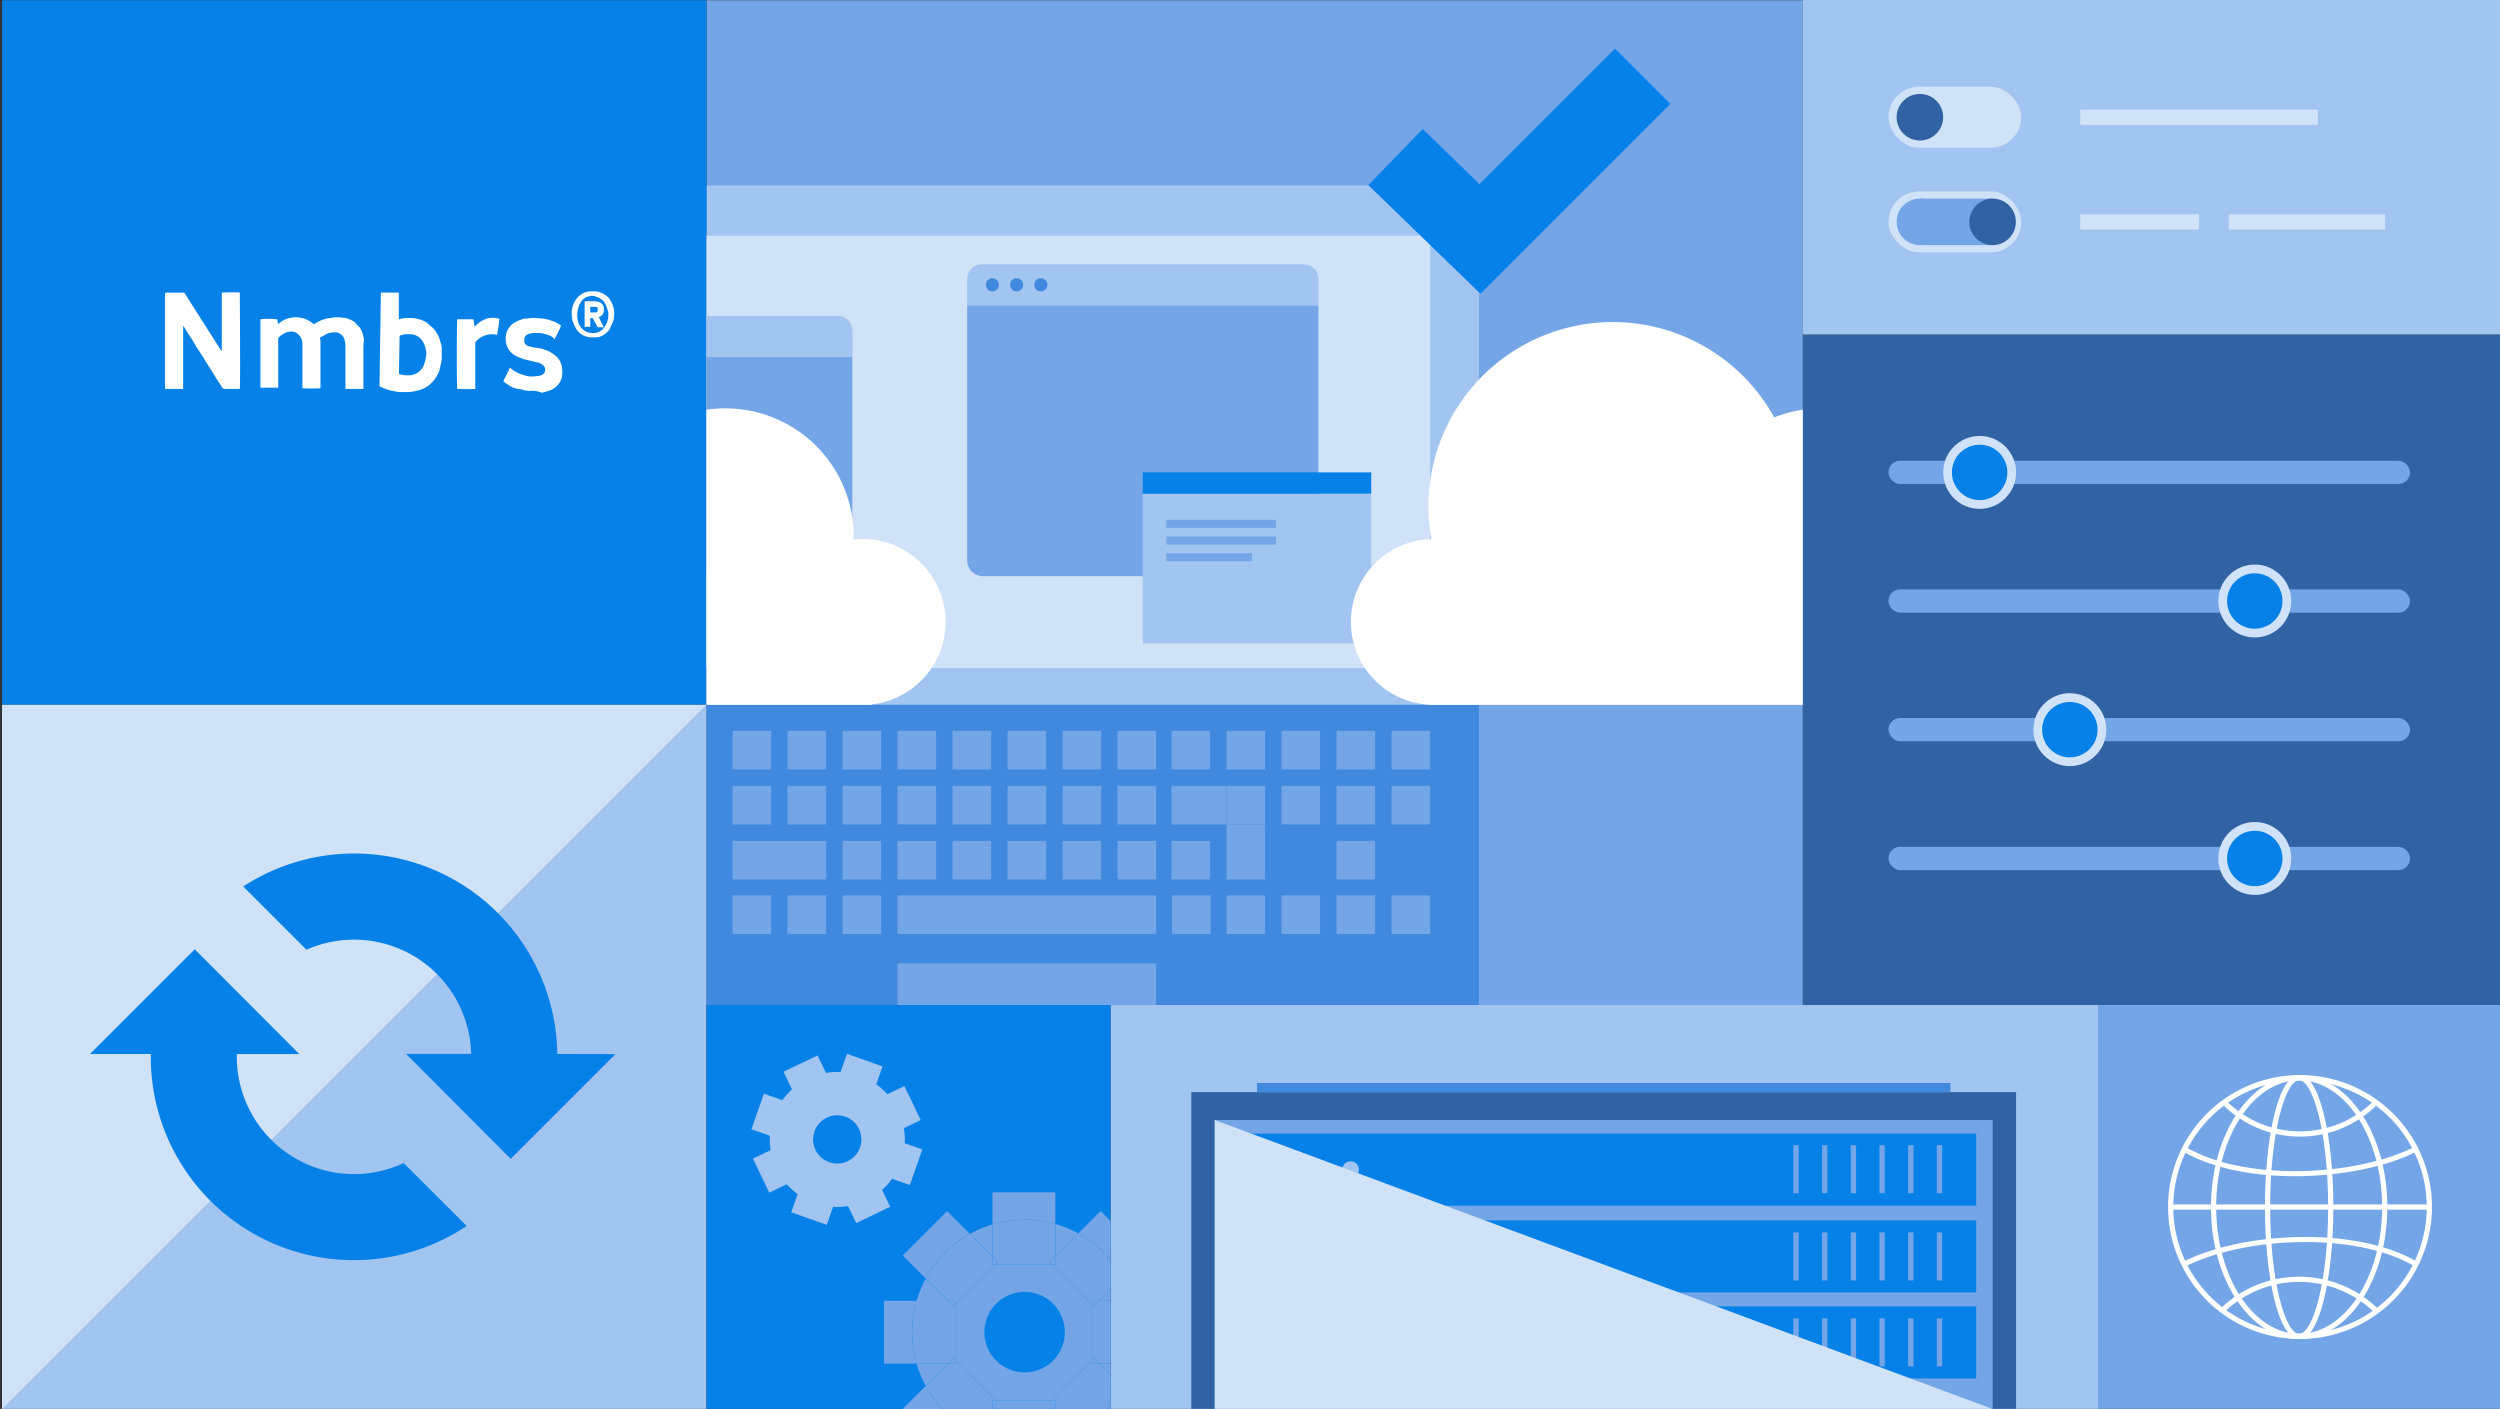
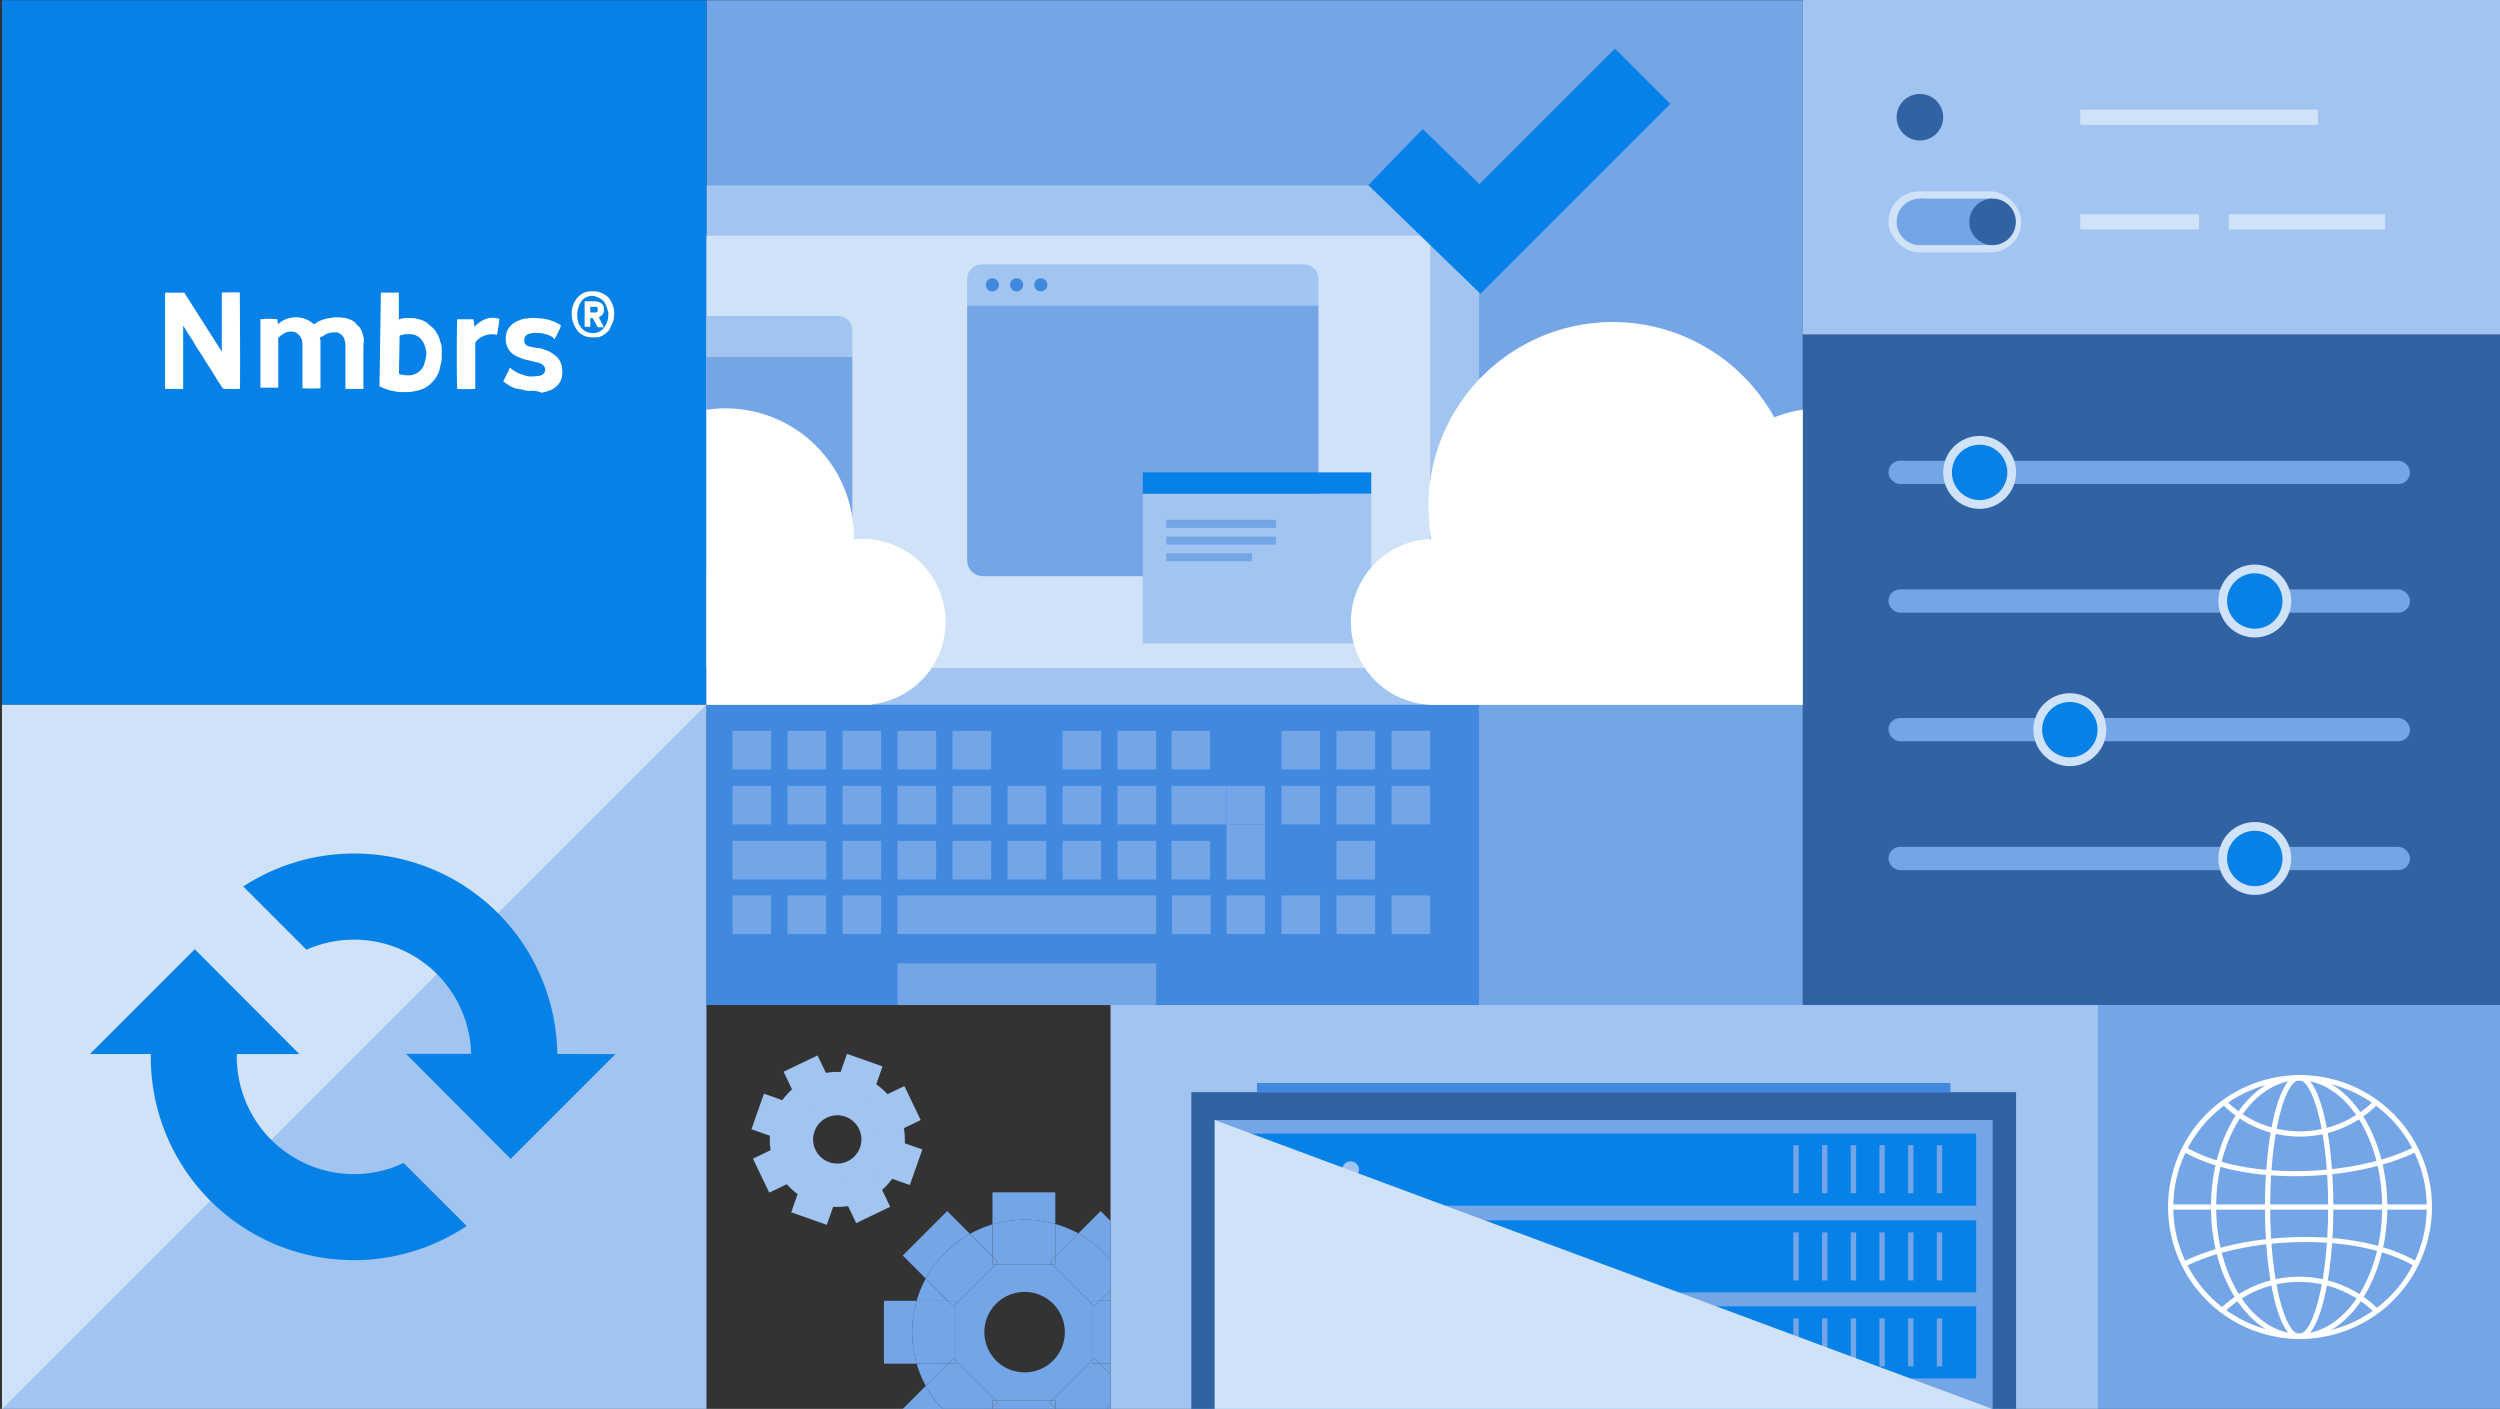
<svg xmlns="http://www.w3.org/2000/svg" viewBox="0 0 960 541">
  <rect x="0" y="0" width="960" height="541" fill="#333333" stroke="none" />
  <defs>
    <style>.cls-1{isolation:isolate;}.cls-2{fill:#a1c4f0;}.cls-3{fill:#73a5e7;}.cls-4,.cls-9{fill:#d0e2f7;}.cls-5{fill:#0581e7;}.cls-6{fill:#3163a4;}.cls-7{fill:#4189de;}.cls-8{fill:#fff;}.cls-9{mix-blend-mode:multiply;}</style>
  </defs>
  <g class="cls-1">
    <g id="Layer_1" data-name="Layer 1">
      <rect class="cls-2" x="426.44" y="385.93" width="379.19" height="155.16" />
      <rect class="cls-3" x="271.29" y="0.08" width="421" height="385.84" />
      <path class="cls-2" d="M271.29,71.2H552.94a15,15,0,0,1,15,15V270.65a0,0,0,0,1,0,0H271.29a0,0,0,0,1,0,0V71.2A0,0,0,0,1,271.29,71.2Z" />
      <rect class="cls-2" x="0.79" y="270.58" width="270.5" height="270.5" />
      <polygon class="cls-4" points="0.79 270.58 271.29 270.58 0.79 541.08 0.79 270.58" />
      <rect class="cls-5" x="0.79" y="0.08" width="270.5" height="270.5" />
      <path class="cls-5" d="M214,404.73A78,78,0,0,0,93.41,340.41l24.28,24.28a45,45,0,0,1,63.24,40h-25L196.1,445l40.22-40.22Z" />
      <path class="cls-5" d="M135.93,450.86a45.08,45.08,0,0,1-45-45c0-.37,0-.73,0-1.1h24L74.77,364.51,34.55,404.73H57.9c0,.37,0,.73,0,1.1a78,78,0,0,0,121.31,64.94L155,446.6A44.78,44.78,0,0,1,135.93,450.86Z" />
      <rect class="cls-6" x="692.29" y="128.49" width="268.5" height="257.44" />
      <rect class="cls-2" x="692.29" y="-0.25" width="268.5" height="128.7" />
-       <rect class="cls-4" x="725.17" y="33.29" width="50.99" height="23.44" rx="11.72" />
      <rect class="cls-3" x="725.17" y="176.93" width="200.28" height="8.93" rx="4.46" />
      <rect class="cls-4" x="798.82" y="42.08" width="91.25" height="5.86" />
      <rect class="cls-4" x="798.82" y="82.27" width="45.63" height="5.86" />
      <rect class="cls-4" x="855.84" y="82.27" width="60.05" height="5.86" />
      <circle class="cls-4" cx="760.18" cy="181.4" r="14" />
      <circle class="cls-5" cx="760.18" cy="181.4" r="10.64" />
      <circle class="cls-6" cx="737.24" cy="45.01" r="8.94" />
      <rect class="cls-4" x="725.17" y="73.48" width="50.99" height="23.44" rx="11.72" />
      <rect class="cls-3" x="725.17" y="226.33" width="200.28" height="8.93" rx="4.46" />
      <circle class="cls-4" cx="865.84" cy="230.79" r="14" />
      <circle class="cls-5" cx="865.84" cy="230.79" r="10.64" />
      <rect class="cls-3" x="725.17" y="325.19" width="200.28" height="8.93" rx="4.46" />
      <circle class="cls-4" cx="865.84" cy="329.65" r="14" />
      <circle class="cls-5" cx="865.84" cy="329.65" r="10.64" />
      <rect class="cls-3" x="725.17" y="275.72" width="200.28" height="8.93" rx="4.46" />
      <circle class="cls-4" cx="794.82" cy="280.19" r="14" />
      <circle class="cls-5" cx="794.82" cy="280.19" r="10.64" />
      <rect class="cls-3" x="737.24" y="76.25" width="27.91" height="17.88" />
      <circle class="cls-3" cx="737.24" cy="85.2" r="8.94" />
      <circle class="cls-6" cx="765.15" cy="85.2" r="8.94" />
      <rect class="cls-4" x="271.29" y="90.5" width="277.88" height="166.08" />
      <rect class="cls-7" x="271.29" y="270.65" width="296.62" height="115.28" />
      <path class="cls-3" d="M271.29,137.07h56a0,0,0,0,1,0,0V212.2a6.81,6.81,0,0,1-6.81,6.81h-49.2a0,0,0,0,1,0,0V137.07A0,0,0,0,1,271.29,137.07Z" />
      <path class="cls-2" d="M271.29,121.33h50.5a5.51,5.51,0,0,1,5.51,5.51v10.23a0,0,0,0,1,0,0h-56a0,0,0,0,1,0,0V121.33A0,0,0,0,1,271.29,121.33Z" />
      <path class="cls-3" d="M371.39,117.24H506.28a0,0,0,0,1,0,0v97.94a6.08,6.08,0,0,1-6.08,6.08H377.48a6.08,6.08,0,0,1-6.08-6.08V117.24A0,0,0,0,1,371.39,117.24Z" />
      <path class="cls-2" d="M377.08,101.5H500.77a5.51,5.51,0,0,1,5.51,5.51v10.23a0,0,0,0,1,0,0H371.39a0,0,0,0,1,0,0v-10A5.69,5.69,0,0,1,377.08,101.5Z" />
      <circle class="cls-7" cx="381.07" cy="109.37" r="2.52" />
      <circle class="cls-7" cx="390.37" cy="109.37" r="2.52" />
      <circle class="cls-7" cx="399.67" cy="109.37" r="2.52" />
      <rect class="cls-2" x="438.83" y="189.57" width="87.72" height="57.49" />
      <rect class="cls-5" x="438.83" y="181.4" width="87.72" height="8.18" />
      <rect class="cls-3" x="447.86" y="199.62" width="42.14" height="3.07" />
      <rect class="cls-3" x="447.86" y="206.04" width="42.14" height="3.07" />
      <rect class="cls-3" x="447.86" y="212.46" width="32.93" height="3.07" />
      <rect class="cls-3" x="281.29" y="280.65" width="14.82" height="14.82" />
      <rect class="cls-3" x="302.41" y="280.65" width="14.82" height="14.82" />
      <rect class="cls-3" x="323.53" y="280.65" width="14.82" height="14.82" />
      <rect class="cls-3" x="344.65" y="280.65" width="14.82" height="14.82" />
      <rect class="cls-3" x="365.78" y="280.65" width="14.82" height="14.82" />
-       <rect class="cls-3" x="386.9" y="280.65" width="14.82" height="14.82" />
      <rect class="cls-3" x="408.02" y="280.65" width="14.82" height="14.82" />
      <rect class="cls-3" x="429.14" y="280.65" width="14.82" height="14.82" />
      <rect class="cls-3" x="281.29" y="301.77" width="14.82" height="14.82" />
      <rect class="cls-3" x="302.41" y="301.77" width="14.82" height="14.82" />
      <rect class="cls-3" x="323.53" y="301.77" width="14.82" height="14.82" />
      <rect class="cls-3" x="344.65" y="301.77" width="14.82" height="14.82" />
      <rect class="cls-3" x="365.78" y="301.77" width="14.82" height="14.82" />
      <rect class="cls-3" x="386.9" y="301.77" width="14.82" height="14.82" />
      <rect class="cls-3" x="408.02" y="301.77" width="14.82" height="14.82" />
      <rect class="cls-3" x="429.14" y="301.77" width="14.82" height="14.82" />
      <rect class="cls-3" x="281.29" y="322.9" width="35.95" height="14.82" />
      <rect class="cls-3" x="323.53" y="322.9" width="14.82" height="14.82" />
      <rect class="cls-3" x="344.65" y="322.9" width="14.82" height="14.82" />
      <rect class="cls-3" x="365.78" y="322.9" width="14.82" height="14.82" />
      <rect class="cls-3" x="386.9" y="322.9" width="14.82" height="14.82" />
      <rect class="cls-3" x="408.02" y="322.9" width="14.82" height="14.82" />
      <rect class="cls-3" x="429.14" y="322.9" width="14.82" height="14.82" />
      <rect class="cls-3" x="449.86" y="280.65" width="14.82" height="14.82" />
-       <rect class="cls-3" x="470.98" y="280.65" width="14.82" height="14.82" />
      <rect class="cls-3" x="492.1" y="280.65" width="14.82" height="14.82" />
      <rect class="cls-3" x="513.22" y="280.65" width="14.82" height="14.82" />
      <rect class="cls-3" x="534.35" y="280.65" width="14.82" height="14.82" />
      <rect class="cls-3" x="449.86" y="301.77" width="21.12" height="14.82" />
      <rect class="cls-3" x="470.98" y="301.77" width="14.82" height="14.82" />
      <rect class="cls-3" x="492.1" y="301.77" width="14.82" height="14.82" />
      <rect class="cls-3" x="513.22" y="301.77" width="14.82" height="14.82" />
      <rect class="cls-3" x="534.35" y="301.77" width="14.82" height="14.82" />
      <rect class="cls-3" x="449.86" y="322.9" width="14.82" height="14.82" />
      <rect class="cls-3" x="470.98" y="316.6" width="14.82" height="21.12" />
      <rect class="cls-3" x="513.22" y="322.9" width="14.82" height="14.82" />
      <rect class="cls-3" x="281.29" y="343.85" width="14.82" height="14.82" />
      <rect class="cls-3" x="302.41" y="343.85" width="14.82" height="14.82" />
      <rect class="cls-3" x="323.53" y="343.85" width="14.82" height="14.82" />
      <rect class="cls-3" x="470.98" y="343.85" width="14.82" height="14.82" />
      <rect class="cls-3" x="450.06" y="343.85" width="14.82" height="14.82" />
      <rect class="cls-3" x="344.65" y="343.85" width="99.31" height="14.82" />
      <rect class="cls-3" x="492.1" y="343.85" width="14.82" height="14.82" />
      <rect class="cls-3" x="513.22" y="343.85" width="14.82" height="14.82" />
      <rect class="cls-3" x="534.35" y="343.85" width="14.82" height="14.82" />
      <rect class="cls-3" x="344.65" y="369.9" width="99.31" height="16.03" />
      <polygon class="cls-5" points="568.47 112.79 525.44 71.09 546.32 49.55 568.13 70.7 620.16 18.67 641.38 39.88 568.47 112.79" />
-       <rect class="cls-5" x="271.29" y="385.93" width="155.16" height="155.16" />
      <rect class="cls-3" x="805.63" y="385.93" width="155.16" height="155.16" />
      <path class="cls-8" d="M681.31,160.28A70.8,70.8,0,0,0,549.63,207a31.83,31.83,0,0,0-1.11,63.58v.08H692.29V157.31A49.15,49.15,0,0,0,681.31,160.28Z" />
      <path class="cls-8" d="M331.33,207a31,31,0,0,0-3.49.2c0-.37,0-.73,0-1.1a49.28,49.28,0,0,0-49.28-49.29,50,50,0,0,0-7.29.54V270.65h63.54v-.19a31.85,31.85,0,0,0-3.5-63.5Z" />
      <path class="cls-8" d="M883.21,514.17a50.67,50.67,0,1,1,50.67-50.66A50.72,50.72,0,0,1,883.21,514.17Zm0-99.33a48.67,48.67,0,1,0,48.67,48.67A48.72,48.72,0,0,0,883.21,414.84Z" />
      <rect class="cls-8" x="833.54" y="462.51" width="99.34" height="2" />
      <path class="cls-8" d="M883.21,436.45a41.8,41.8,0,0,1-29.64-12.26l1.41-1.41a40,40,0,0,0,56.46,0l1.41,1.41A41.8,41.8,0,0,1,883.21,436.45Z" />
      <path class="cls-8" d="M912.08,504.33a41.36,41.36,0,0,0-58.41,0l-1.42-1.41a43.35,43.35,0,0,1,61.25,0Z" />
      <path class="cls-8" d="M882.88,514.17c-4.81,0-7.85-8.32-9.56-15.31-2.31-9.45-3.58-22-3.58-35.35s1.27-25.91,3.58-35.36c1.71-7,4.75-15.31,9.56-15.31s7.84,8.32,9.55,15.31c2.31,9.45,3.58,22,3.58,35.36s-1.27,25.9-3.58,35.35C890.72,505.85,887.68,514.17,882.88,514.17Zm0-99.33c-5.27,0-11.14,20-11.14,48.67s5.87,48.66,11.14,48.66,11.13-20,11.13-48.66S888.14,414.84,882.88,414.84Z" />
      <path class="cls-8" d="M882.88,514.17c-18.68,0-33.87-22.73-33.87-50.66s15.19-50.67,33.87-50.67,33.86,22.73,33.86,50.67S901.55,514.17,882.88,514.17Zm0-99.33c-17.57,0-31.87,21.83-31.87,48.67s14.3,48.66,31.87,48.66,31.86-21.83,31.86-48.66S900.45,414.84,882.88,414.84Z" />
      <path class="cls-8" d="M838.84,486.51l-.93-1.77c22.46-11.71,66.94-14.24,90.65,0l-1,1.71C904.36,472.54,860.83,475.05,838.84,486.51Z" />
      <path class="cls-8" d="M881.23,451.67c-16.09,0-32.08-3-43.37-9.77l1-1.72c23.17,13.94,66.7,11.44,88.69,0l.93,1.78C916.74,448.06,898.93,451.67,881.23,451.67Z" />
      <path class="cls-2" d="M312.9,462A25.93,25.93,0,1,1,346,446.14,26,26,0,0,1,312.9,462Zm11.69-33.2a9.27,9.27,0,1,0,5.66,11.82A9.27,9.27,0,0,0,324.59,428.79Z" />
      <rect class="cls-2" x="336.71" y="437.14" width="14.48" height="16.58" transform="translate(-190.42 621.94) rotate(-70.6)" />
      <rect class="cls-2" x="291.51" y="421.23" width="14.48" height="16.58" transform="translate(-205.6 568.68) rotate(-70.6)" />
      <rect class="cls-2" x="305.11" y="452.84" width="16.58" height="14.48" transform="translate(-224.65 602.9) rotate(-70.6)" />
      <rect class="cls-2" x="321.02" y="407.63" width="16.58" height="14.48" transform="translate(-171.38 587.72) rotate(-70.6)" />
      <rect class="cls-2" x="324.47" y="450.79" width="14.48" height="16.58" transform="translate(-165.84 188.46) rotate(-25.61)" />
      <rect class="cls-2" x="303.76" y="407.58" width="14.48" height="16.58" transform="translate(-149.17 175.22) rotate(-25.6)" />
      <rect class="cls-2" x="291.46" y="440.59" width="16.58" height="14.48" transform="translate(-164.09 173.51) rotate(-25.6)" />
      <rect class="cls-2" x="334.67" y="419.88" width="16.58" height="14.48" transform="translate(-150.9 190.15) rotate(-25.6)" />
      <path class="cls-3" d="M352,523.65a42.57,42.57,0,0,0,3.52,8.56l8.56-8.56Z" />
      <path class="cls-3" d="M355.48,491a42.89,42.89,0,0,0-3.52,8.57H364Z" />
      <path class="cls-3" d="M414.07,473.62a42.94,42.94,0,0,0-8.83-3.6v12.43Z" />
      <polygon class="cls-3" points="405.24 541.08 405.61 541.08 405.24 540.72 405.24 541.08" />
      <path class="cls-3" d="M381.11,470.17a43.09,43.09,0,0,0-8.64,3.65l8.64,8.63Z" />
      <polygon class="cls-3" points="426.44 495.38 422.31 499.52 426.44 499.52 426.44 495.38" />
      <polygon class="cls-3" points="426.44 527.79 426.44 523.65 422.3 523.65 426.44 527.79" />
      <path class="cls-3" d="M419.29,522.4V500.77L404,485.47H382.36l-15.3,15.3V522.4l15.3,15.3H404ZM378,511.58A15.45,15.45,0,1,1,393.45,527,15.46,15.46,0,0,1,378,511.58Z" />
      <polygon class="cls-3" points="380.74 541.08 381.11 541.08 381.11 540.71 380.74 541.08" />
      <polygon class="cls-3" points="420.17 521.52 422.3 523.65 426.44 523.65 426.44 499.52 422.31 499.52 420.17 501.65 419.29 500.77 419.29 522.4 420.17 521.52" />
      <path class="cls-3" d="M352,499.52H339.44v24.13H352a42.94,42.94,0,0,1,0-24.13Z" />
      <path class="cls-3" d="M366.18,521.52l.88.88V500.77l-.88.88L364,499.52H352a42.94,42.94,0,0,0,0,24.13H364Z" />
      <polygon class="cls-3" points="403.1 538.58 403.99 537.7 382.36 537.7 383.24 538.58 381.11 540.71 381.11 541.08 405.24 541.08 405.24 540.72 403.1 538.58" />
      <path class="cls-3" d="M405.24,470V457.85H381.11v12.32a43.32,43.32,0,0,1,12.34-1.8A42.89,42.89,0,0,1,405.24,470Z" />
      <path class="cls-3" d="M383.24,484.59l-.88.88H404l-.88-.88,2.13-2.14V470a42.89,42.89,0,0,0-11.79-1.65,43.32,43.32,0,0,0-12.34,1.8v12.28Z" />
      <path class="cls-3" d="M425,541.08h1.46v-1.64C426,540,425.48,540.55,425,541.08Z" />
      <path class="cls-3" d="M426.44,527.79l-4.14-4.14h-3V522.4L404,537.7h1.25v3l.37.36H425c.5-.53,1-1.08,1.46-1.64Z" />
      <polygon class="cls-3" points="419.29 522.4 419.29 523.65 422.3 523.65 420.17 521.52 419.29 522.4" />
      <polygon class="cls-3" points="405.24 540.72 405.24 537.7 403.99 537.7 403.1 538.58 405.24 540.72" />
      <path class="cls-3" d="M372.47,473.82l-8.76-8.77-17.06,17.07,8.83,8.83A43.59,43.59,0,0,1,372.47,473.82Z" />
      <path class="cls-3" d="M367.06,499.52v1.25l15.3-15.3h-1.25v-3l-8.64-8.63a43.59,43.59,0,0,0-17,17.13l8.56,8.57Z" />
      <polygon class="cls-3" points="364.04 499.52 366.18 501.65 367.06 500.77 367.06 499.52 364.04 499.52" />
      <polygon class="cls-3" points="381.11 482.45 381.11 485.47 382.36 485.47 383.24 484.59 381.11 482.45" />
      <path class="cls-3" d="M355.48,532.21l-8.84,8.84,0,0h15.23A43,43,0,0,1,355.48,532.21Z" />
      <path class="cls-3" d="M380.74,541.08l.37-.37v-3h1.25l-15.3-15.3v1.25h-3l-8.56,8.56a43,43,0,0,0,6.43,8.87Z" />
      <polygon class="cls-3" points="364.04 523.65 367.06 523.65 367.06 522.4 366.18 521.51 364.04 523.65" />
      <polygon class="cls-3" points="382.36 537.7 381.11 537.7 381.11 540.71 383.24 538.58 382.36 537.7" />
      <path class="cls-3" d="M426.44,483.72V468.86l-3.8-3.81-8.57,8.57A43.49,43.49,0,0,1,426.44,483.72Z" />
      <path class="cls-3" d="M405.24,485.47H404l15.3,15.3v-1.25h3l4.13-4.14V483.72a43.49,43.49,0,0,0-12.37-10.1l-8.83,8.83Z" />
      <polygon class="cls-3" points="422.31 499.52 419.29 499.52 419.29 500.77 420.17 501.65 422.31 499.52" />
      <polygon class="cls-3" points="405.24 482.45 403.11 484.59 403.99 485.47 405.24 485.47 405.24 482.45" />
      <rect class="cls-6" x="457.47" y="419.39" width="316.71" height="121.86" />
      <rect class="cls-3" x="466.46" y="430.09" width="298.74" height="110.99" />
      <rect class="cls-5" x="472.8" y="501.64" width="286.06" height="27.67" />
      <rect class="cls-5" x="472.8" y="468.63" width="286.06" height="27.67" />
      <rect class="cls-5" x="472.8" y="435.32" width="286.06" height="27.67" />
      <circle class="cls-4" cx="487.91" cy="449.15" r="3.22" />
      <circle class="cls-3" cx="503.01" cy="449.15" r="3.22" />
      <circle class="cls-2" cx="518.62" cy="449.15" r="3.22" />
      <circle class="cls-3" cx="518.62" cy="481.91" r="3.22" />
      <circle class="cls-4" cx="502.8" cy="481.91" r="3.22" />
      <circle class="cls-2" cx="487.91" cy="481.91" r="3.22" />
      <circle class="cls-4" cx="518.62" cy="515.47" r="3.22" />
      <circle class="cls-4" cx="502.8" cy="515.47" r="3.22" />
      <circle class="cls-3" cx="487.91" cy="515.47" r="3.22" />
      <rect class="cls-3" x="688.65" y="439.74" width="2.05" height="18.45" />
      <rect class="cls-3" x="699.67" y="439.74" width="2.05" height="18.45" />
      <rect class="cls-3" x="710.69" y="439.74" width="2.05" height="18.45" />
      <rect class="cls-3" x="721.7" y="439.74" width="2.05" height="18.45" />
      <rect class="cls-3" x="732.72" y="439.74" width="2.05" height="18.45" />
      <rect class="cls-3" x="743.74" y="439.74" width="2.05" height="18.45" />
      <rect class="cls-3" x="688.65" y="473.24" width="2.05" height="18.45" />
      <rect class="cls-3" x="699.67" y="473.24" width="2.05" height="18.45" />
      <rect class="cls-3" x="710.69" y="473.24" width="2.05" height="18.45" />
      <rect class="cls-3" x="721.7" y="473.24" width="2.05" height="18.45" />
      <rect class="cls-3" x="732.72" y="473.24" width="2.05" height="18.45" />
      <rect class="cls-3" x="743.74" y="473.24" width="2.05" height="18.45" />
      <rect class="cls-3" x="688.65" y="506.25" width="2.05" height="18.45" />
      <rect class="cls-3" x="699.67" y="506.25" width="2.05" height="18.45" />
      <rect class="cls-3" x="710.69" y="506.25" width="2.05" height="18.45" />
      <rect class="cls-3" x="721.7" y="506.25" width="2.05" height="18.45" />
      <rect class="cls-3" x="732.72" y="506.25" width="2.05" height="18.45" />
      <rect class="cls-3" x="743.74" y="506.25" width="2.05" height="18.45" />
      <rect class="cls-7" x="482.69" y="415.87" width="266.27" height="3.52" />
      <polygon class="cls-9" points="466.46 430.09 765.2 541.08 466.46 541.08 466.46 430.09" />
      <g id="Integration_Logo_NMBRS-01">
        <path class="cls-8" d="M85.17,135V112.35c.47,0,6-.23,6.92,0,0,.48.24,36,0,37H86.36a1.21,1.21,0,0,1-1-.48c-.72-1.19-1.44-2.15-2.15-3.34l-1.91-3.1c-.72-1.2-1.43-2.15-2.15-3.34l-1.43-2.39c-.71-.95-1.19-1.91-1.91-2.86-.47-.72-1-1.67-1.43-2.39a39.55,39.55,0,0,0-2.15-3.34c-.47-.71-1-1.67-1.43-2.38l-.47-.72v23.62c0,.95,0,.72-.72.72h-6c-.23,0-.23,0-.23-.24h0v-36c0-.72,0-.72.71-.72h6.68L85.17,135Z" />
        <path class="cls-8" d="M139.57,149.34h-6.92V132.63a8.55,8.55,0,0,0-.48-2.62,4.13,4.13,0,0,0-2.86-2.39h-1a8.49,8.49,0,0,0-2.62.48c-1,.48-1.67,1-2.63,1.43l-.24.24c0,.24.24.72.24,1V149.1a65.43,65.43,0,0,1-6.92,0V132.4a5,5,0,0,0-1.19-3.58,4.21,4.21,0,0,0-2.15-1.43,5.94,5.94,0,0,0-2.86.23,10,10,0,0,0-2.62,1.67l-.24.24c-.24.24-.24.24-.24.48v18.85H100V122.61a30.14,30.14,0,0,1,6.44,0,5.26,5.26,0,0,1,.24,1.91,10.26,10.26,0,0,1,13.84,0c.48-.24,1.19-.71,1.67-1a13.31,13.31,0,0,1,3.34-1.19c1-.24,1.91-.24,2.62-.48H130c1,0,1.67.24,2.63.24a11.51,11.51,0,0,1,2.62,1,3.55,3.55,0,0,1,1.43,1.19l1.43,1.44a8.75,8.75,0,0,1,1.2,2.62c.24.72.24,1.19.47,1.91a29.9,29.9,0,0,0-.23,4.53v14.56Z" />
        <path class="cls-8" d="M146.25,112.35h6.68a.23.23,0,0,1,.23.24h0v10a.91.91,0,0,0,.72-.23c.48,0,1.19-.24,1.67-.24h2.39a5.18,5.18,0,0,1,1.9.24,11.44,11.44,0,0,1,3.11,1,4.43,4.43,0,0,1,1.67,1.19c.47.48,1.19,1,1.67,1.43a12.86,12.86,0,0,1,2.38,3.82c.24.72.48,1.67.72,2.39a5.2,5.2,0,0,1,.24,1.91v2.62a9.7,9.7,0,0,1-.24,2.62c-.24,1-.48,2.15-.72,3.11a12.61,12.61,0,0,1-1.67,3.1,13.55,13.55,0,0,1-2.62,2.62,10.83,10.83,0,0,1-4.54,1.91c-.71.24-1.43.24-2.38.48h-4.53c-.24,0-.72-.24-1-.24-.48,0-.95-.24-1.43-.24a16,16,0,0,1-3.1-1c-.48-.24-1.19-.48-1.67-.72Zm6.91,31.26c.24,0,.72.24,1,.24a7.27,7.27,0,0,0,2.38.24h.72a3,3,0,0,0,1.43-.24,6.13,6.13,0,0,0,4.06-3.58,20.13,20.13,0,0,0,.95-4.06,6.53,6.53,0,0,0-.24-2.14,8.28,8.28,0,0,0-.95-2.63,5.69,5.69,0,0,0-1.91-2.15,5.51,5.51,0,0,0-3.34-.95h-1.91a15,15,0,0,1-1.67.48c-.24,0-.24.24-.24.47h0v.24l-.24,14.08Z" />
        <path class="cls-8" d="M193.25,146.47c.71-1.43,1.19-2.62,1.91-3.81.23-.48.23-.72.47-1.2a.24.24,0,0,1,.24-.24,13.47,13.47,0,0,0,5.49,2.87,6.87,6.87,0,0,0,2.15.47h1.43c.95-.23,1.91,0,2.86-.47a2.23,2.23,0,0,0,1.43-2.87,2.45,2.45,0,0,0-.95-1.19,5,5,0,0,0-2.39-.95l-2.86-.72a14,14,0,0,1-3.34-1,9.06,9.06,0,0,1-3.58-2.15,7.87,7.87,0,0,1-1.67-3.1,8.1,8.1,0,0,1-.24-2.39,6.48,6.48,0,0,1,1.43-4.05,5.61,5.61,0,0,1,2.15-1.91,14.52,14.52,0,0,1,2.86-1.2,4.22,4.22,0,0,1,1.67-.23c.48,0,1.2-.24,1.67-.24h1.2c1.19,0,2.14.24,3.34.24a21.23,21.23,0,0,1,3.81,1,12.84,12.84,0,0,1,3.11,1.67,12.72,12.72,0,0,1-1.2,2.62c-.24,1-1,1.67-1.19,2.63-.24-.24-.48-.24-.48-.48a7.47,7.47,0,0,0-3.1-1.43,8.46,8.46,0,0,0-2.39-.48h-2.14a7,7,0,0,0-2.15.48,2.09,2.09,0,0,0-1.43,2.15V131a1.46,1.46,0,0,0,.71,1.44,3.24,3.24,0,0,0,1.91.71,10.13,10.13,0,0,0,2.63.48,8.66,8.66,0,0,1,2.62.71,8.81,8.81,0,0,1,2.63,1.2,12.48,12.48,0,0,1,2.14,1.67,7.68,7.68,0,0,1,1.67,3.1,13.51,13.51,0,0,1,.24,3.1,6.47,6.47,0,0,1-1.43,4.06,7.38,7.38,0,0,1-2.62,2.14,18,18,0,0,1-3.82,1.2,9,9,0,0,0-4.3-.72,8.86,8.86,0,0,1-2.38-.24,8.44,8.44,0,0,0-2.39-.47,9.44,9.44,0,0,1-3.58-1.44Z" />
        <path class="cls-8" d="M175.59,122.61h6.2c.24,1,.24,1.91.48,2.87a10.1,10.1,0,0,1,5.49-3.34c1.91-.24,3.58,0,4.06.47-.24,1-.24,1.91-.48,3.11-.24,1-.24,1.9-.48,2.86a8.28,8.28,0,0,0-8.35,2.86v17.9a69,69,0,0,1-6.92,0C175.35,148.86,175.35,124.28,175.59,122.61Z" />
        <path class="cls-8" d="M227.84,111.88a6.58,6.58,0,0,1,2.15.24,8.23,8.23,0,0,1,2.15.95c.23.24.71.48,1,.72a5.83,5.83,0,0,1,1.19,1.43,12.72,12.72,0,0,1,1.2,2.62,9.25,9.25,0,0,1,.24,3.58,6.28,6.28,0,0,1-.72,2.86c-.24.72-.72,1.44-.95,2.15a8.39,8.39,0,0,1-3.11,2.63,5.75,5.75,0,0,1-1.91.47h-1.9a6.72,6.72,0,0,1-3.11-.71,6.62,6.62,0,0,1-2.38-1.91,12.61,12.61,0,0,1-1.91-4.06,15.61,15.61,0,0,1-.24-3.34,9.48,9.48,0,0,1,1.67-4.53,7.42,7.42,0,0,1,3.82-2.86A10.61,10.61,0,0,1,227.84,111.88Zm-6.2,9.06a12.08,12.08,0,0,0,.48,3.11,7.49,7.49,0,0,0,1.9,2.62,5,5,0,0,0,3.11,1.19,5.27,5.27,0,0,0,5.48-3.1,7.78,7.78,0,0,0,1-4.05,3,3,0,0,0-.24-1.44,12.41,12.41,0,0,0-1.19-3.1,6.2,6.2,0,0,0-2.39-1.91c-.48-.24-.95-.24-1.19-.47a4.06,4.06,0,0,0-2.39,0,4.67,4.67,0,0,0-3.1,2.14c-.24.48-.72,1-.72,1.44A9.66,9.66,0,0,0,221.64,120.94Z" />
        <path class="cls-8" d="M227.6,122.14h-.95v3.34H224.5v-9.79h3.82a7,7,0,0,1,2.15.48,2.77,2.77,0,0,1,1.43,2.15V119a2.58,2.58,0,0,1-1.67,2.62l-.24.24c.48,1.19,1.19,2.38,1.91,3.82h-2.39Zm-.95-2.15h1.91c.71,0,1.19-.48.95-1.19v-.48a.52.52,0,0,0-.48-.48h-2.38Z" />
      </g>
    </g>
  </g>
</svg>